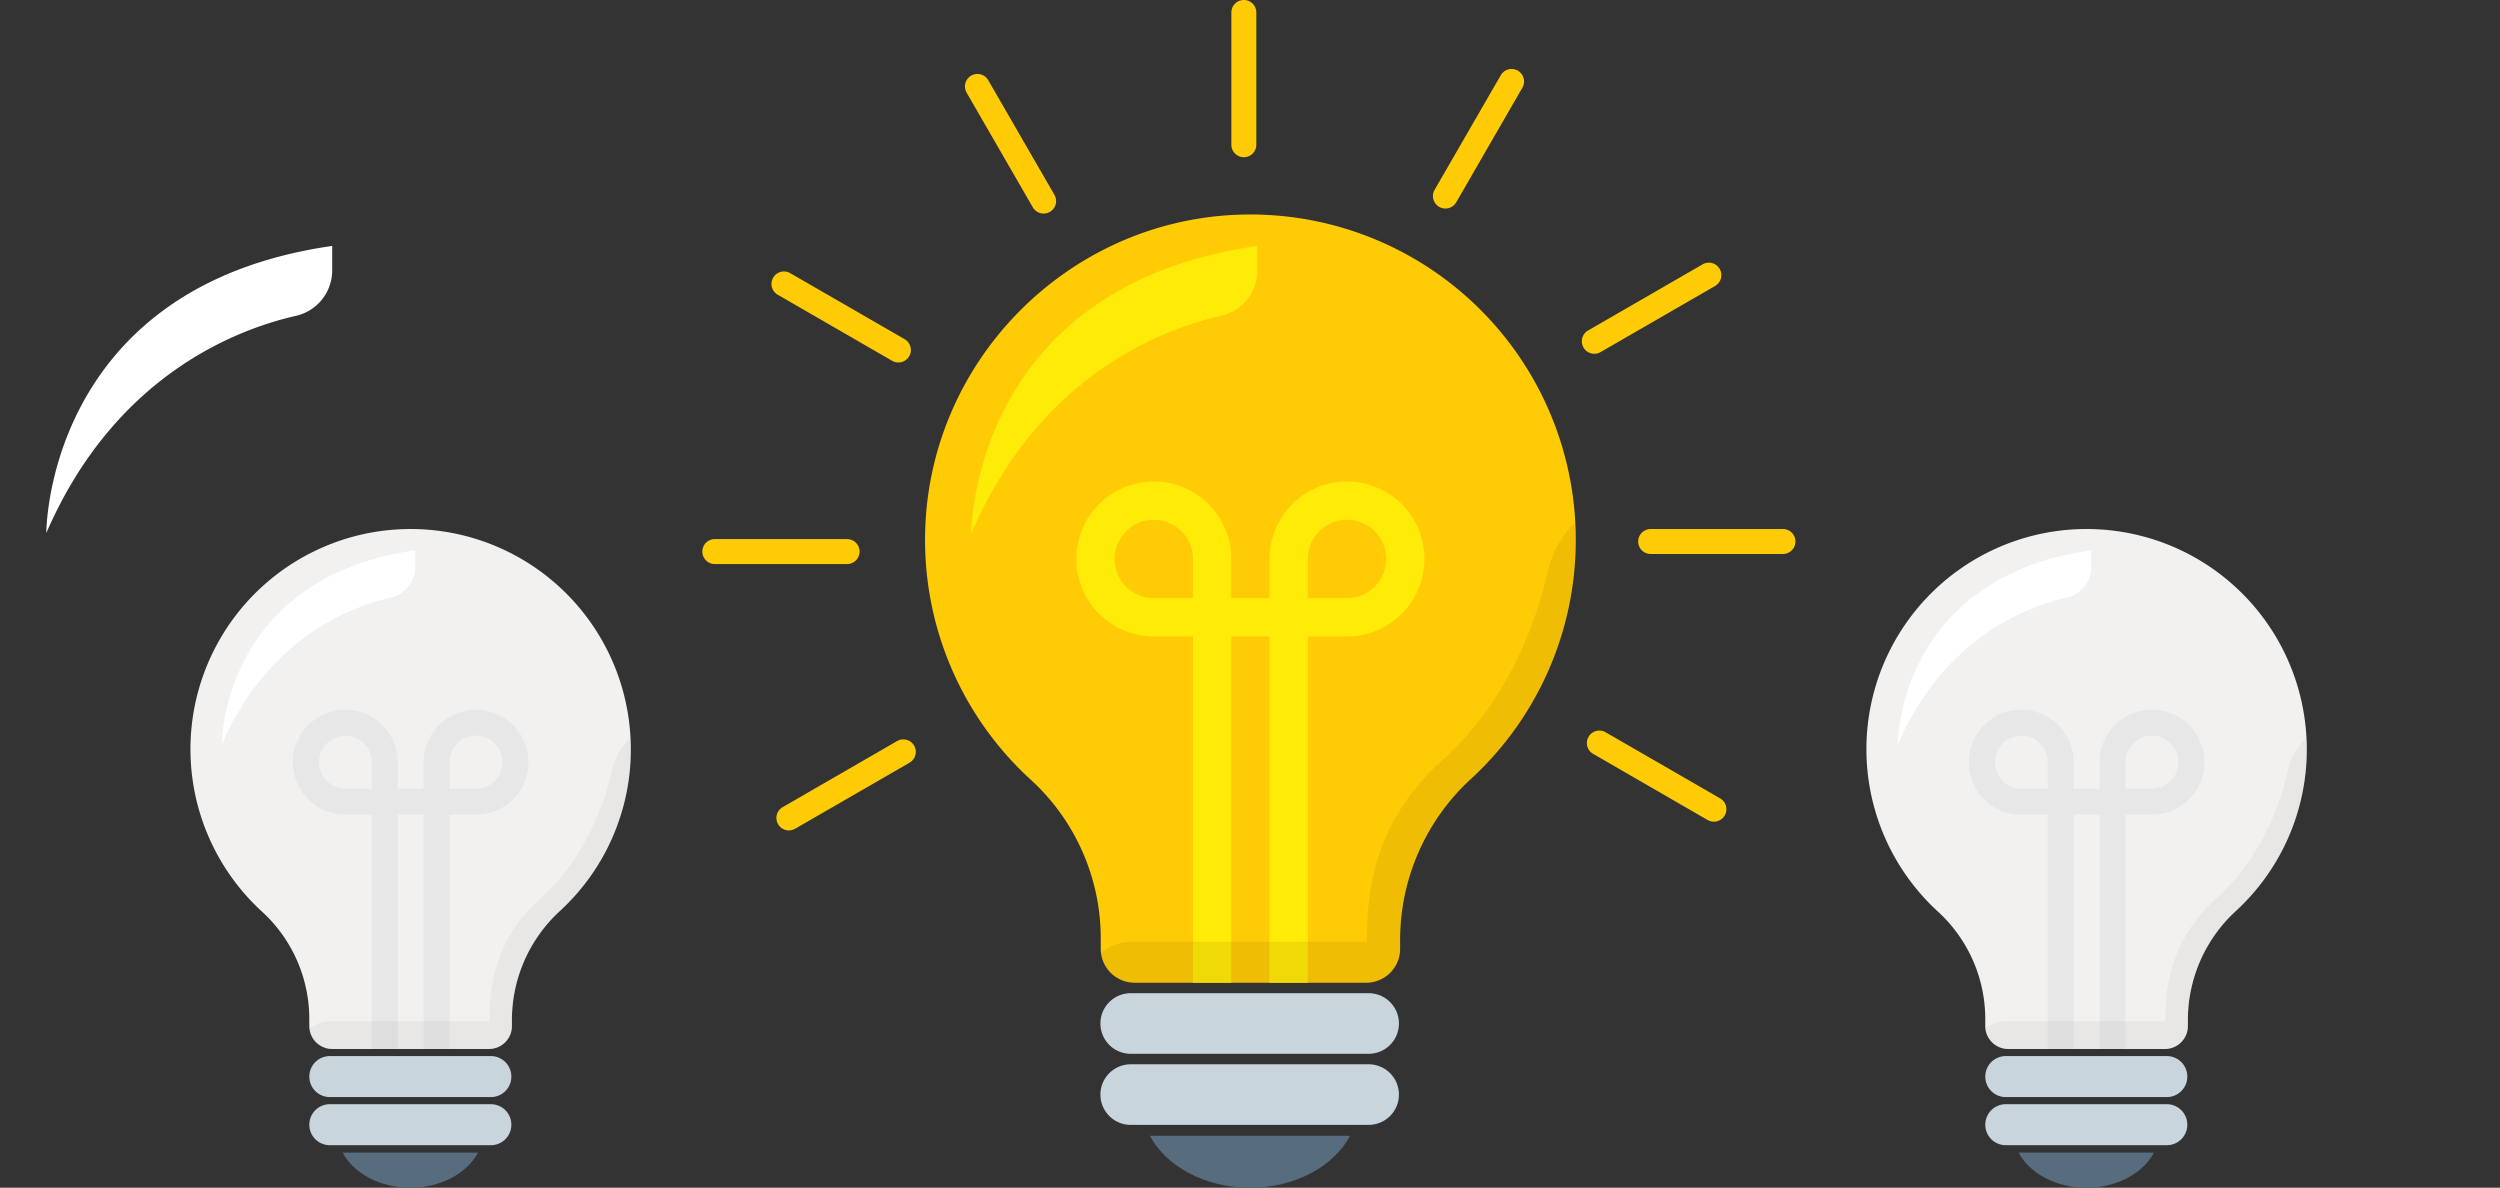
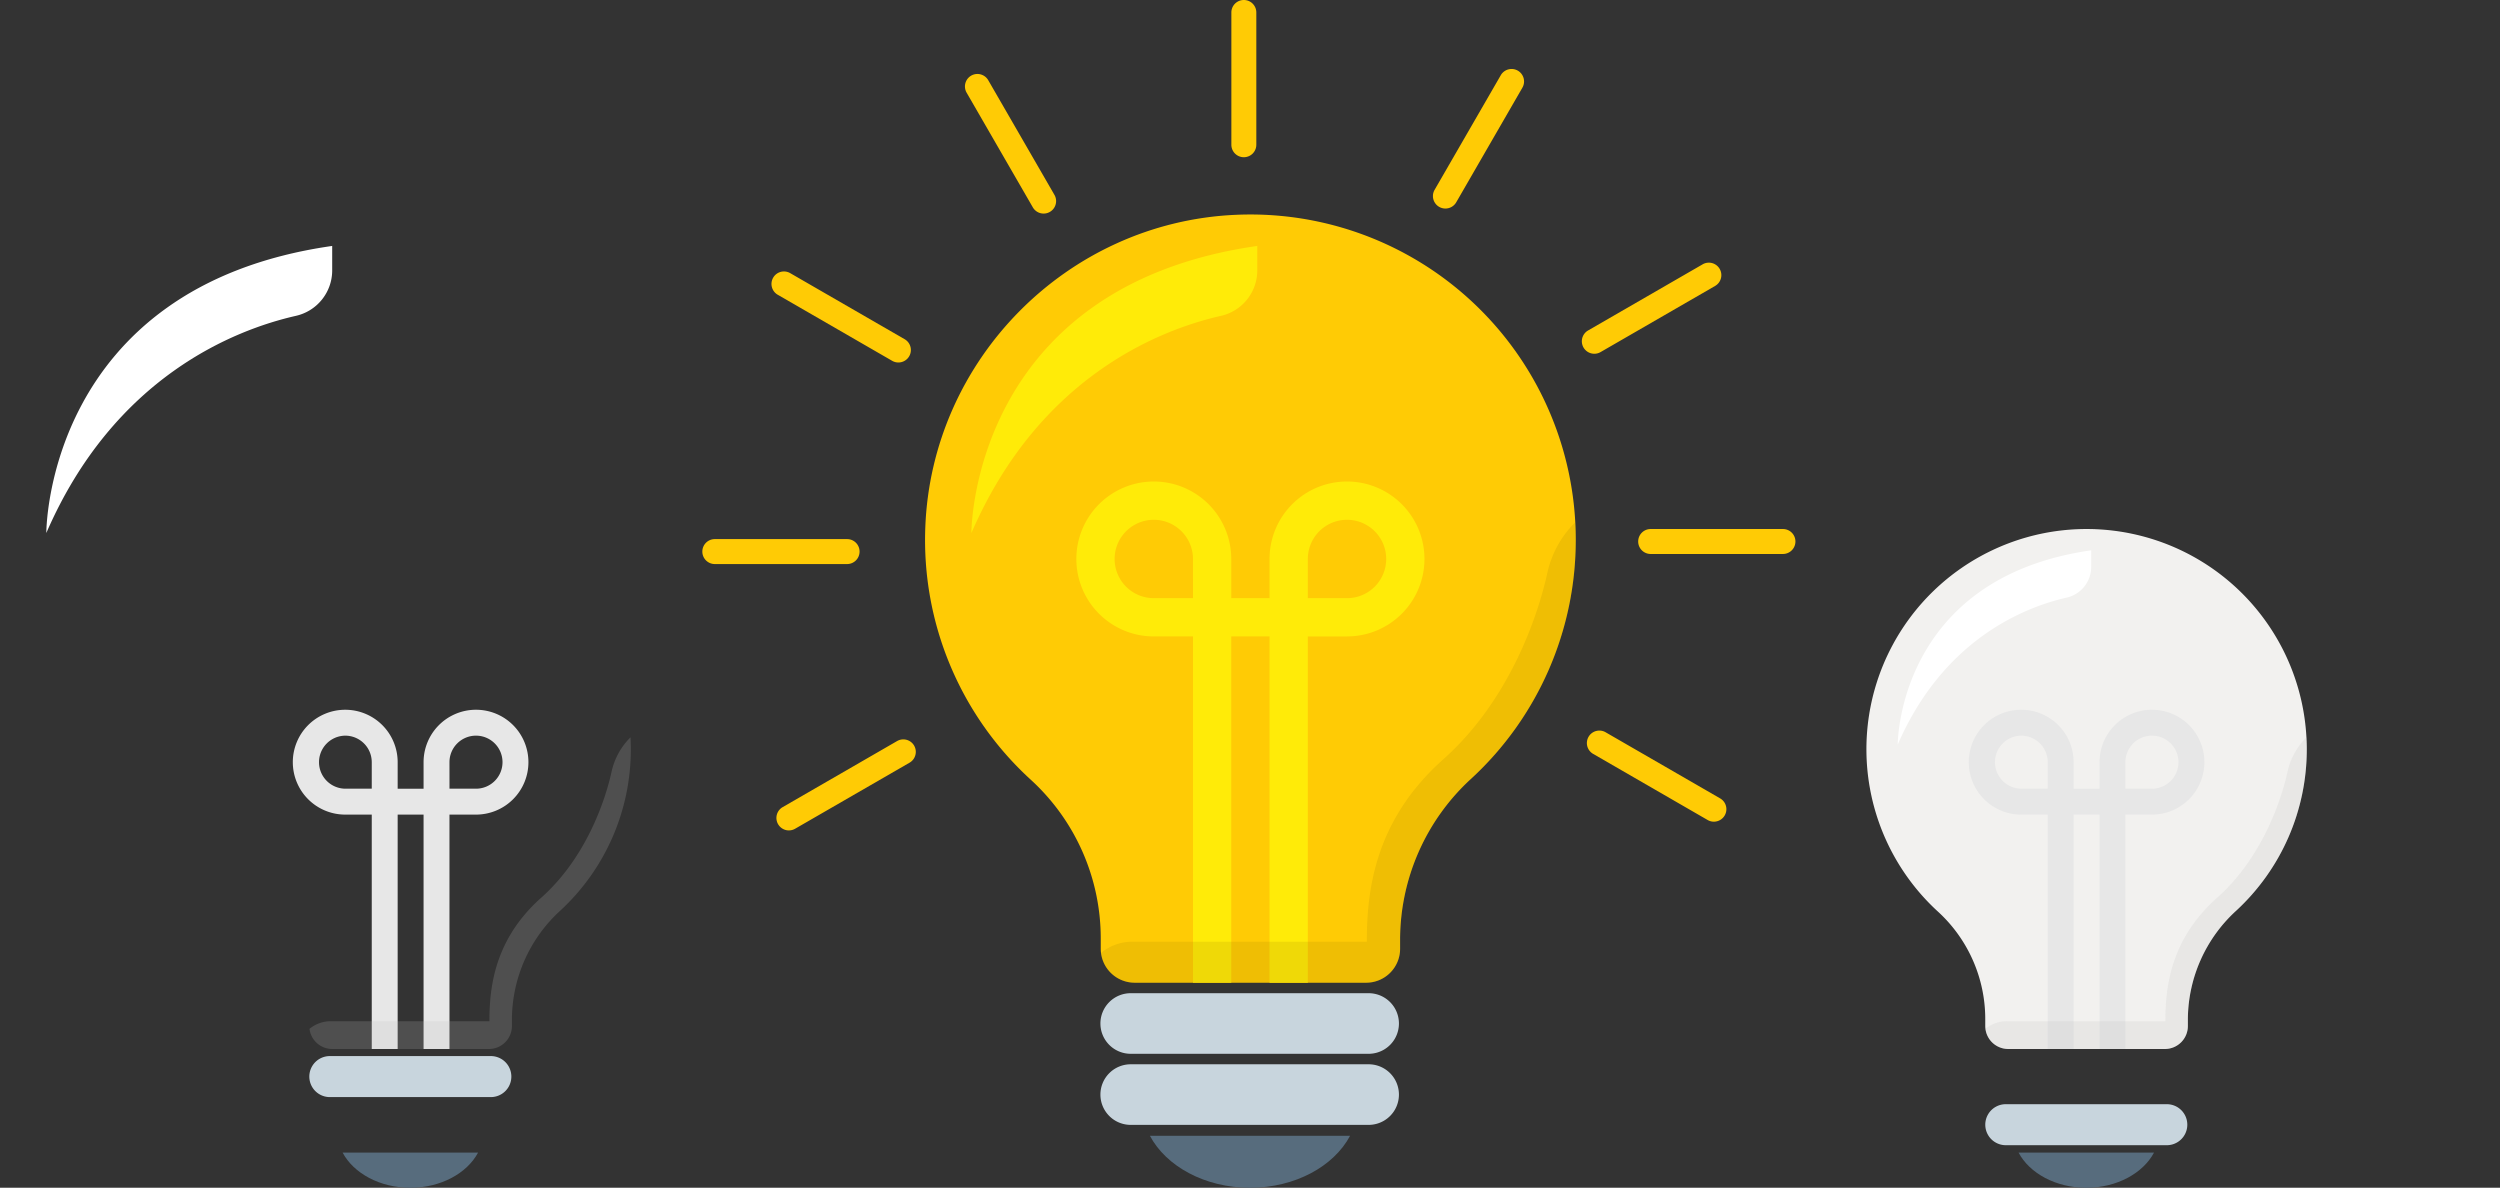
<svg xmlns="http://www.w3.org/2000/svg" width="732.854" height="348.181" viewBox="0 0 732.854 348.181">
  <rect x="0" y="0" width="732.854" height="348.181" fill="#333333" stroke="none" />
  <defs>
    <clipPath id="a">
      <rect width="732.854" height="348.181" fill="none" />
    </clipPath>
    <clipPath id="c">
      <rect width="94.197" height="91.353" fill="none" />
    </clipPath>
    <clipPath id="e">
      <rect width="139.173" height="134.974" fill="none" />
    </clipPath>
  </defs>
  <g clip-path="url(#a)">
    <g clip-path="url(#a)">
      <g transform="translate(5 92.205)">
        <path d="M429.25,99.363a64.318,64.318,0,0,1-20.677,47.319,43.414,43.414,0,0,0-14.179,31.754v2.071a6.726,6.726,0,0,1-6.726,6.728H341.736a6.731,6.731,0,0,1-6.682-5.9A6.97,6.97,0,0,1,335,180.5v-2.062a42.655,42.655,0,0,0-13.864-31.47A64.541,64.541,0,1,1,429.152,95.88q.1,1.725.1,3.483" transform="translate(241.961 28.062)" fill="#f2f1ef" />
-         <path d="M381.878,173.224h-47.2a6.011,6.011,0,1,1,0-12.023h47.2a6.011,6.011,0,0,1,0,12.023" transform="translate(248.302 56.174)" fill="#c8d5dd" />
        <path d="M381.878,184.761h-47.2a6.011,6.011,0,1,1,0-12.023h47.2a6.011,6.011,0,0,1,0,12.023" transform="translate(248.302 58.741)" fill="#c8d5dd" />
        <path d="M336.646,184.347c3.219,6.047,10.892,10.306,19.855,10.306s16.637-4.259,19.855-10.306Z" transform="translate(250.078 61.323)" fill="#576c7d" />
        <path d="M370.631,177.594h-7.595V108.888h-7.594v68.707h-7.595V108.888h-7.773a15.368,15.368,0,1,1,15.368-15.368v7.775h7.594V93.519A15.369,15.369,0,1,1,378.4,108.888h-7.773Zm0-76.3H378.4a7.775,7.775,0,1,0-7.773-7.775ZM340.074,85.745a7.775,7.775,0,0,0,0,15.549h7.773V93.519a7.782,7.782,0,0,0-7.773-7.775" transform="translate(247.422 37.702)" fill="#e7e7e7" />
        <path d="M307.671,96.87s-.207-48.818,56.715-56.953V44.8a9.238,9.238,0,0,1-7.227,8.989c-11.994,2.735-36.025,11.994-49.488,43.077" transform="translate(243.633 29.198)" fill="#fff" />
        <g transform="translate(577.015 123.942)" opacity="0.2" style="mix-blend-mode:multiply;isolation:isolate">
          <g clip-path="url(#c)">
            <path d="M422.9,88.251a64.318,64.318,0,0,1-20.677,47.319,43.414,43.414,0,0,0-14.179,31.754v2.071a6.726,6.726,0,0,1-6.726,6.728H335.386a6.731,6.731,0,0,1-6.682-5.9,9.721,9.721,0,0,1,6.227-2.236h46.517c0-10.305,1.627-24.138,15.187-36.211s18.984-29.42,20.611-36.884A20.284,20.284,0,0,1,422.8,84.768q.1,1.725.1,3.483" transform="translate(-328.703 -84.768)" fill="#bfbfbf" />
          </g>
        </g>
      </g>
      <g transform="translate(-486.292 92.205)">
-         <path d="M429.25,99.363a64.318,64.318,0,0,1-20.677,47.319,43.414,43.414,0,0,0-14.179,31.754v2.071a6.726,6.726,0,0,1-6.726,6.728H341.736a6.731,6.731,0,0,1-6.682-5.9A6.97,6.97,0,0,1,335,180.5v-2.062a42.655,42.655,0,0,0-13.864-31.47A64.541,64.541,0,1,1,429.152,95.88q.1,1.725.1,3.483" transform="translate(241.961 28.062)" fill="#f2f1ef" />
        <path d="M381.878,173.224h-47.2a6.011,6.011,0,1,1,0-12.023h47.2a6.011,6.011,0,0,1,0,12.023" transform="translate(248.302 56.174)" fill="#c8d5dd" />
-         <path d="M381.878,184.761h-47.2a6.011,6.011,0,1,1,0-12.023h47.2a6.011,6.011,0,0,1,0,12.023" transform="translate(248.302 58.741)" fill="#c8d5dd" />
        <path d="M336.646,184.347c3.219,6.047,10.892,10.306,19.855,10.306s16.637-4.259,19.855-10.306Z" transform="translate(250.078 61.323)" fill="#576c7d" />
        <path d="M370.631,177.594h-7.595V108.888h-7.594v68.707h-7.595V108.888h-7.773a15.368,15.368,0,1,1,15.368-15.368v7.775h7.594V93.519A15.369,15.369,0,1,1,378.4,108.888h-7.773Zm0-76.3H378.4a7.775,7.775,0,1,0-7.773-7.775ZM340.074,85.745a7.775,7.775,0,0,0,0,15.549h7.773V93.519a7.782,7.782,0,0,0-7.773-7.775" transform="translate(247.422 37.702)" fill="#e7e7e7" />
-         <path d="M307.671,96.87s-.207-48.818,56.715-56.953V44.8a9.238,9.238,0,0,1-7.227,8.989c-11.994,2.735-36.025,11.994-49.488,43.077" transform="translate(243.633 29.198)" fill="#fff" />
        <g transform="translate(577.015 123.942)" opacity="0.2" style="mix-blend-mode:multiply;isolation:isolate">
          <g clip-path="url(#c)">
            <path d="M422.9,88.251a64.318,64.318,0,0,1-20.677,47.319,43.414,43.414,0,0,0-14.179,31.754v2.071a6.726,6.726,0,0,1-6.726,6.728H335.386a6.731,6.731,0,0,1-6.682-5.9,9.721,9.721,0,0,1,6.227-2.236h46.517c0-10.305,1.627-24.138,15.187-36.211s18.984-29.42,20.611-36.884A20.284,20.284,0,0,1,422.8,84.768q.1,1.725.1,3.483" transform="translate(-328.703 -84.768)" fill="#bfbfbf" />
          </g>
        </g>
      </g>
      <path d="M7.519,124.064s-.305-72.128,83.8-84.147v7.221a13.649,13.649,0,0,1-10.678,13.28C62.915,64.459,27.41,78.14,7.519,124.064" transform="translate(6.061 32.178)" fill="#fff" />
      <path d="M308.317,93.179H269.543a3.658,3.658,0,0,1,0-7.317h38.774a3.658,3.658,0,0,1,0,7.317" transform="translate(214.338 69.216)" fill="#ffcb05" />
      <path d="M340.882,130.183A95.372,95.372,0,0,0,241,34.918c-49.186,2.267-88.964,42.431-90.79,91.637a95.079,95.079,0,0,0,30.934,73.966A63.005,63.005,0,0,1,201.637,247v3.058a9.95,9.95,0,0,0,9.948,9.95H279.45a9.942,9.942,0,0,0,9.941-9.945v-3.056A64.1,64.1,0,0,1,310.339,200.1a95.052,95.052,0,0,0,30.543-69.919" transform="translate(121.037 28.065)" fill="#ffcb05" />
      <path d="M257.28,178.964H187.537a8.882,8.882,0,1,1,0-17.763H257.28a8.882,8.882,0,0,1,0,17.763" transform="translate(144.018 129.948)" fill="#c8d5dd" />
      <path d="M257.28,190.5H187.537a8.882,8.882,0,1,1,0-17.763H257.28a8.882,8.882,0,0,1,0,17.763" transform="translate(144.018 139.249)" fill="#c8d5dd" />
      <path d="M186.638,184.347c4.756,8.935,16.093,15.227,29.335,15.227s24.581-6.293,29.335-15.227Z" transform="translate(150.453 148.607)" fill="#576c7d" />
      <path d="M242.551,225.078H231.329V123.564H220.111V225.078h-11.22V123.564H197.4a22.707,22.707,0,1,1,22.707-22.707v11.487h11.218V100.858a22.708,22.708,0,1,1,22.71,22.707H242.551Zm0-112.733h11.489a11.487,11.487,0,1,0-11.489-11.487ZM197.4,89.371a11.487,11.487,0,1,0,0,22.974h11.487V100.858A11.5,11.5,0,0,0,197.4,89.371" transform="translate(140.828 63)" fill="#ffeb08" />
      <path d="M157.663,124.064s-.305-72.128,83.8-84.147v7.221a13.649,13.649,0,0,1-10.678,13.28c-17.722,4.04-53.227,17.722-73.117,63.646" transform="translate(127.096 32.178)" fill="#ffeb08" />
      <g transform="translate(322.746 153.102)" opacity="0.15" style="mix-blend-mode:multiply;isolation:isolate">
        <g clip-path="url(#e)">
          <path d="M317.868,89.914a95.03,95.03,0,0,1-30.551,69.913,64.143,64.143,0,0,0-20.949,46.916v3.06a9.937,9.937,0,0,1-9.937,9.941H188.567a9.946,9.946,0,0,1-9.872-8.72,14.363,14.363,0,0,1,9.2-3.3h68.729c0-15.226,2.4-35.664,22.439-53.5s28.049-43.468,30.453-54.5a29.969,29.969,0,0,1,8.207-14.955q.144,2.549.145,5.146" transform="translate(-178.695 -84.768)" fill="#917102" />
        </g>
      </g>
      <path d="M203.513,46.09a3.657,3.657,0,0,1-3.657-3.657V3.658a3.657,3.657,0,1,1,7.315,0V42.432a3.657,3.657,0,0,1-3.657,3.657" transform="translate(161.109 -0.001)" fill="#ffcb05" />
      <path d="M179.673,52.917a3.656,3.656,0,0,1-3.172-1.83L157.115,17.51a3.658,3.658,0,1,1,6.336-3.657L182.838,47.43a3.657,3.657,0,0,1-3.164,5.487" transform="translate(126.26 9.691)" fill="#ffcb05" />
      <path d="M162.43,70.751a3.642,3.642,0,0,1-1.826-.489L127.026,50.875a3.658,3.658,0,0,1,3.657-6.336l33.579,19.387a3.658,3.658,0,0,1-1.833,6.825" transform="translate(100.926 35.509)" fill="#ffcb05" />
      <path d="M156.424,94.815H117.65a3.658,3.658,0,0,1,0-7.317h38.774a3.658,3.658,0,0,1,0,7.317" transform="translate(91.893 70.534)" fill="#ffcb05" />
      <path d="M129.676,146.7a3.658,3.658,0,0,1-1.833-6.825l33.579-19.387a3.658,3.658,0,0,1,3.657,6.336L131.5,146.207a3.647,3.647,0,0,1-1.826.489" transform="translate(101.584 96.731)" fill="#ffcb05" />
      <path d="M294.792,145.281a3.647,3.647,0,0,1-1.826-.489L259.386,125.4a3.658,3.658,0,0,1,3.659-6.336l33.579,19.387a3.658,3.658,0,0,1-1.833,6.825" transform="translate(207.623 95.59)" fill="#ffcb05" />
      <path d="M260.4,69.334a3.658,3.658,0,0,1-1.833-6.825l33.578-19.387a3.658,3.658,0,1,1,3.659,6.336L262.227,68.845a3.647,3.647,0,0,1-1.826.489" transform="translate(206.965 34.366)" fill="#ffcb05" />
      <path d="M236.226,52.1a3.657,3.657,0,0,1-3.164-5.487l19.387-33.578a3.657,3.657,0,1,1,6.334,3.657L239.4,50.269a3.656,3.656,0,0,1-3.172,1.83" transform="translate(187.482 9.032)" fill="#ffcb05" />
    </g>
  </g>
</svg>